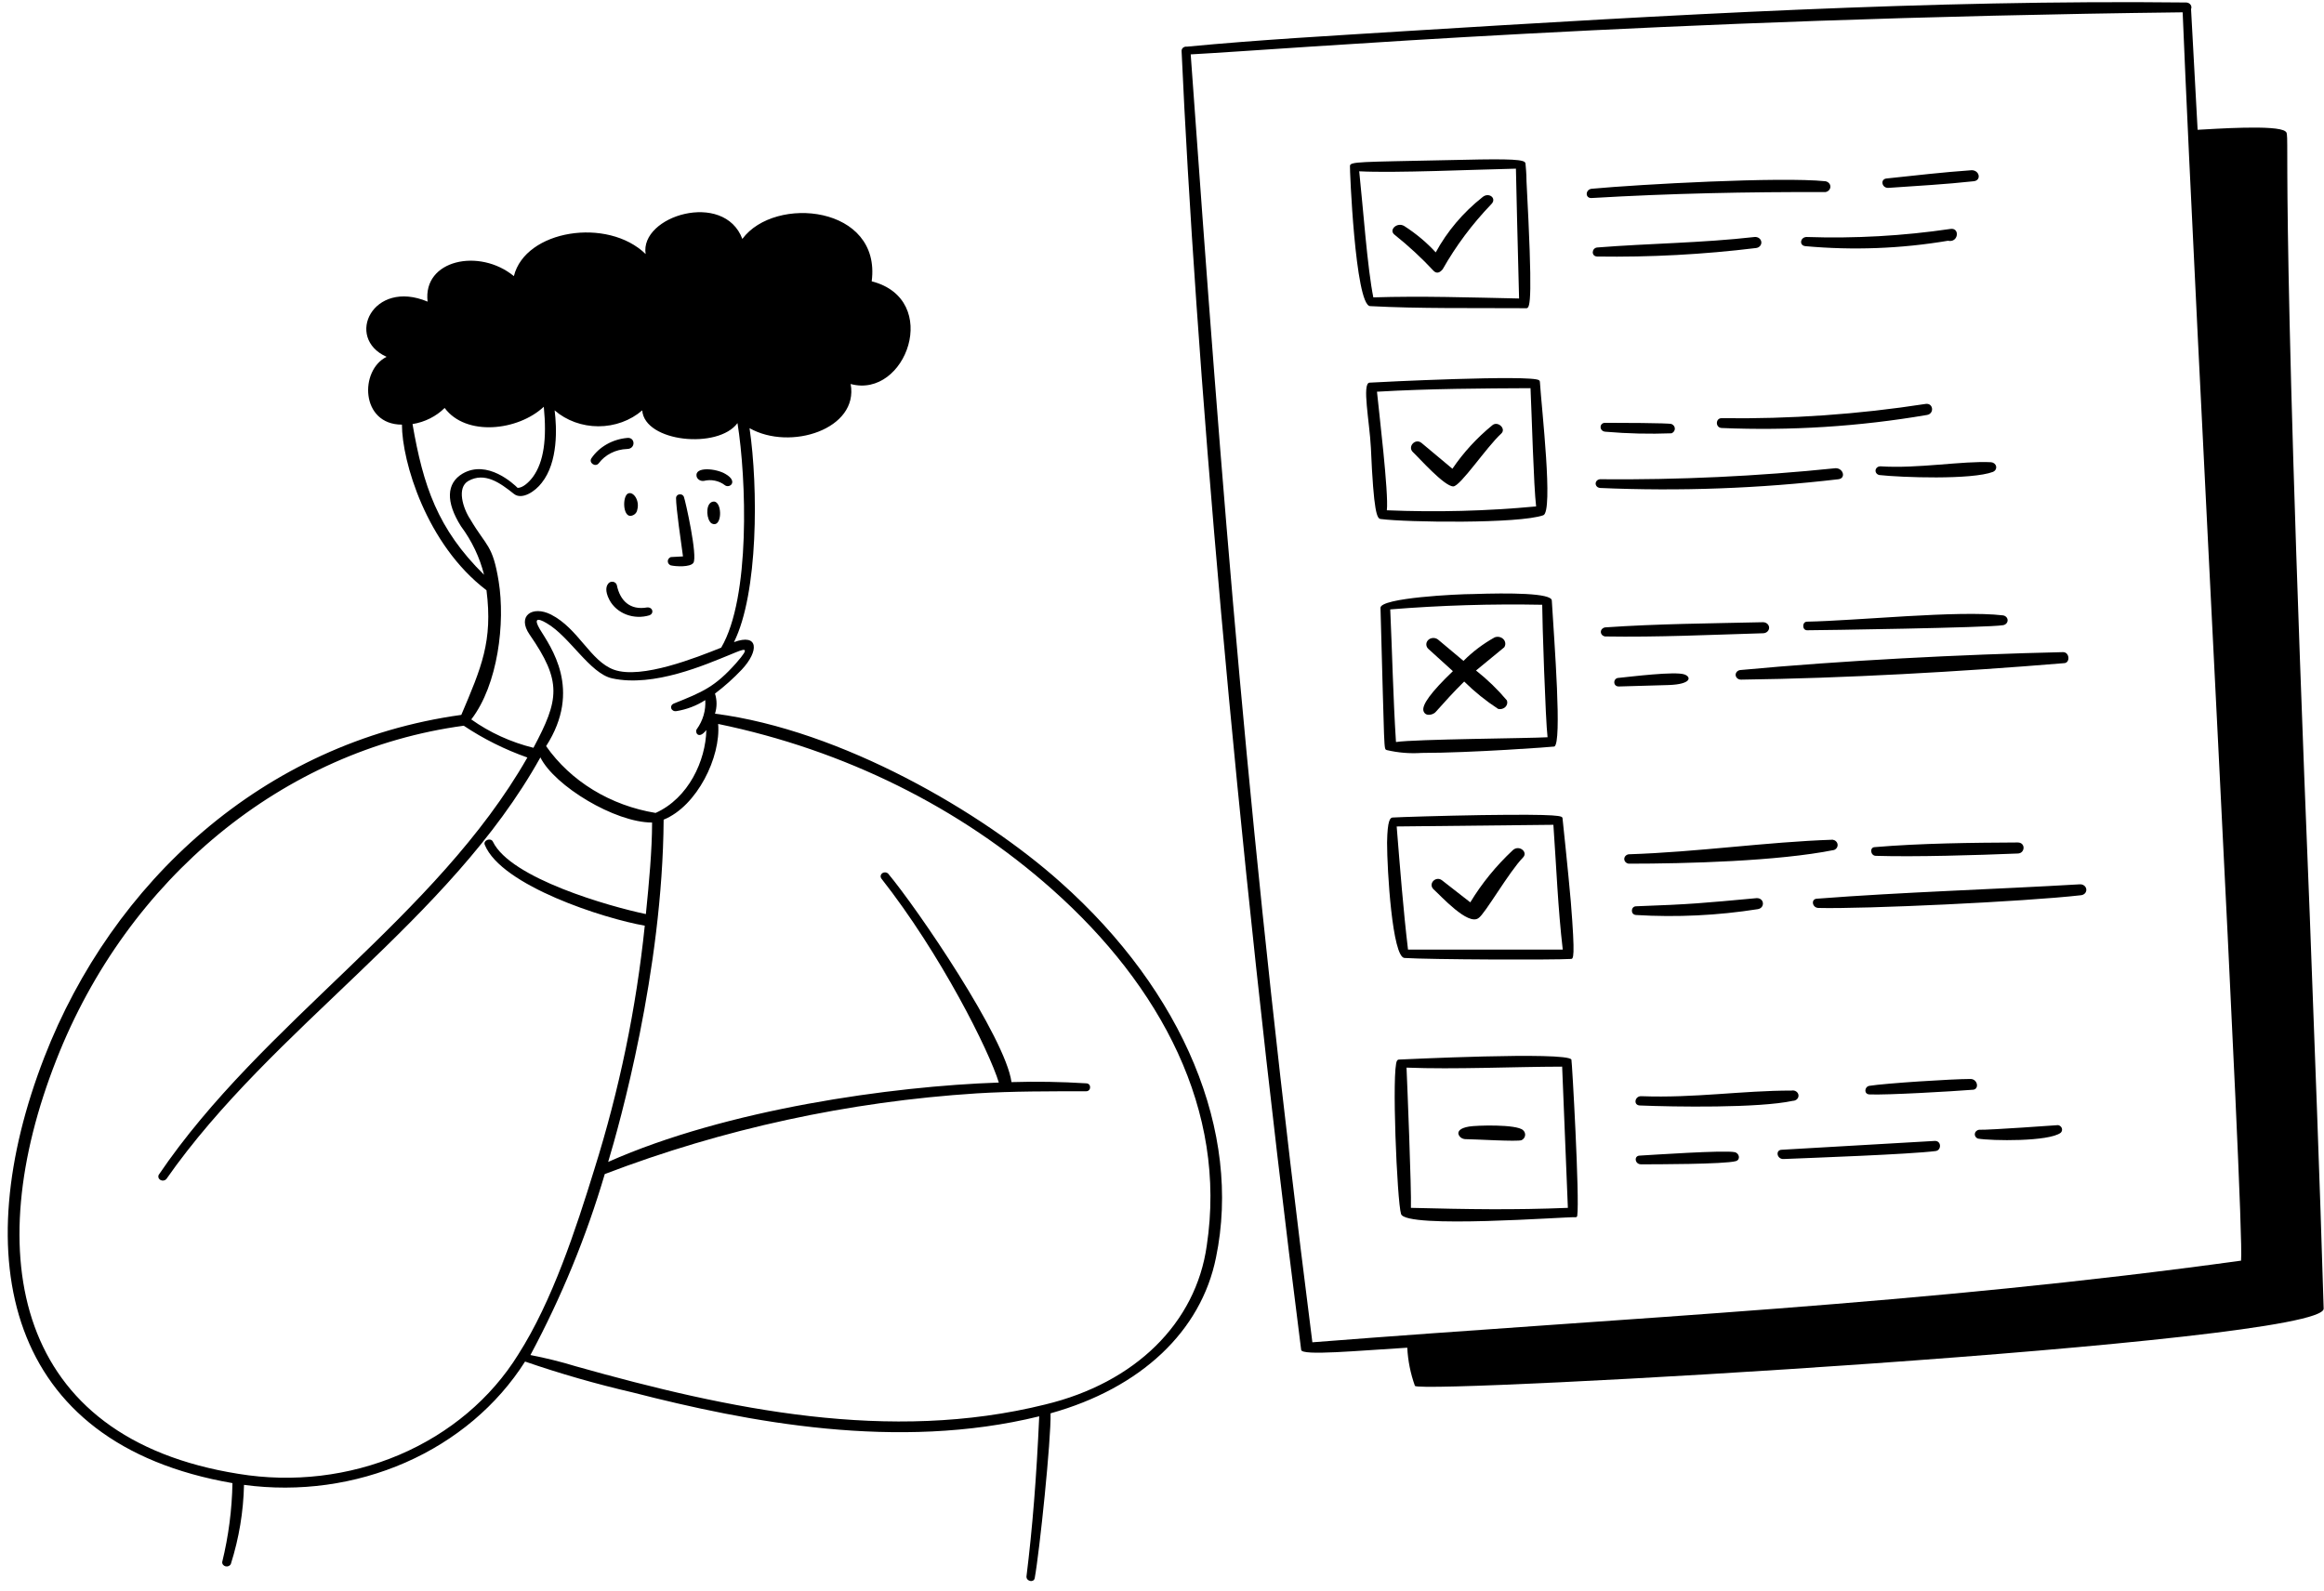
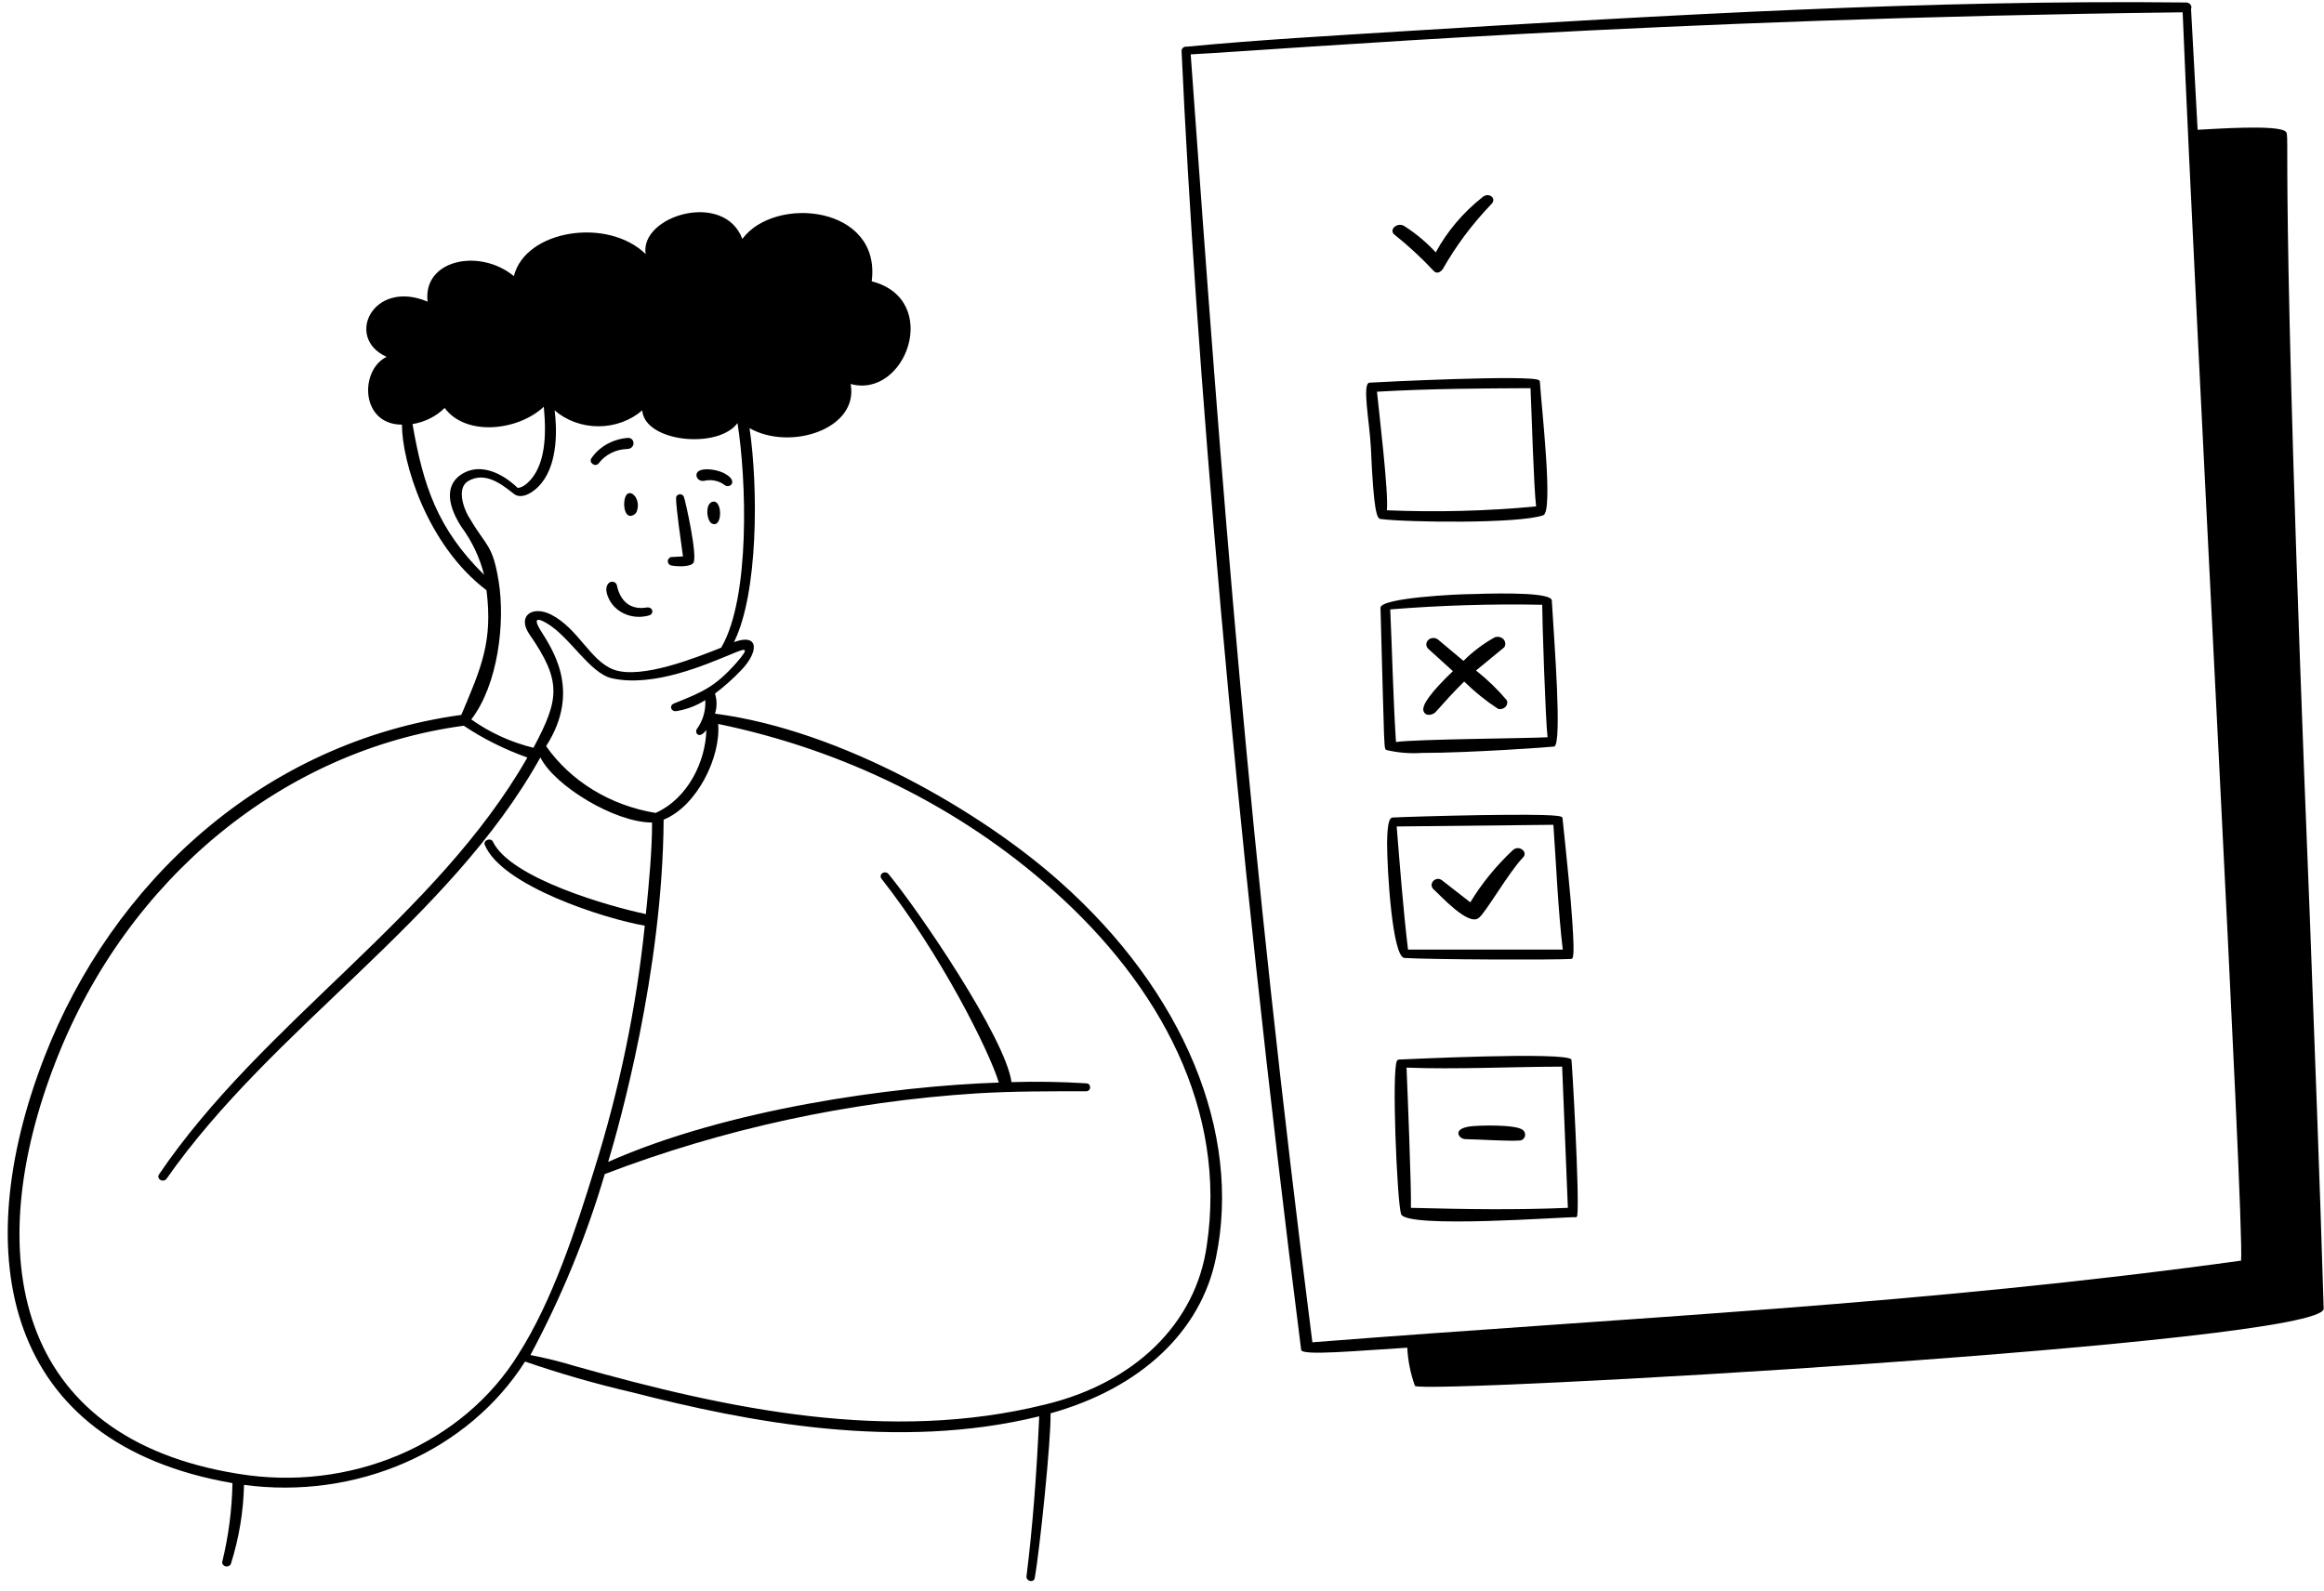
<svg xmlns="http://www.w3.org/2000/svg" width="165" height="113" viewBox="0 0 165 113" fill="none">
-   <path d="M128.299 44.15C127.936 44.15 127.936 44.761 128.299 44.761C129.163 44.761 141.196 44.581 142.206 44.401C142.298 44.388 142.382 44.346 142.443 44.282C142.504 44.218 142.537 44.136 142.537 44.052C142.537 43.967 142.504 43.886 142.443 43.822C142.382 43.758 142.298 43.715 142.206 43.703C139.036 43.327 131.789 44.087 128.299 44.15ZM133.119 60.161C132.722 60.161 132.791 60.765 133.171 60.781C135.987 60.867 140.375 60.734 143.251 60.616C143.778 60.616 143.839 59.832 143.251 59.832C140.029 59.848 136.35 59.887 133.119 60.161ZM133.49 33.117C133.407 33.121 133.327 33.151 133.266 33.204C133.206 33.257 133.168 33.327 133.161 33.403C133.154 33.479 133.177 33.554 133.226 33.616C133.276 33.677 133.348 33.72 133.43 33.737C134.976 33.909 139.995 34.09 141.507 33.51C141.584 33.475 141.647 33.418 141.685 33.348C141.724 33.278 141.736 33.198 141.721 33.121C141.705 33.044 141.662 32.974 141.599 32.921C141.535 32.868 141.454 32.835 141.368 32.827C139.364 32.718 136.151 33.298 133.49 33.117ZM123.626 48.267C130.916 48.172 139.174 47.71 146.534 47.098C146.992 47.098 146.949 46.314 146.474 46.314C139.235 46.479 130.778 46.91 123.582 47.584C123.483 47.59 123.389 47.63 123.323 47.698C123.257 47.766 123.222 47.855 123.228 47.945C123.234 48.035 123.279 48.12 123.354 48.18C123.428 48.241 123.526 48.272 123.626 48.267ZM134.078 13.342C136.108 13.201 138.138 13.091 140.124 12.872C140.695 12.817 140.548 12.088 139.986 12.088C137.965 12.229 135.944 12.464 133.94 12.676C133.473 12.723 133.603 13.373 134.078 13.342ZM122.226 29.699C121.794 29.699 121.777 30.365 122.226 30.396C127.11 30.603 132.003 30.293 136.807 29.471C137.352 29.385 137.265 28.601 136.712 28.687C131.928 29.428 127.079 29.766 122.226 29.699ZM138.302 17.098C139.053 17.263 139.166 16.149 138.475 16.259C135.103 16.755 131.686 16.947 128.273 16.831C127.815 16.831 127.711 17.435 128.178 17.482C131.556 17.79 134.964 17.661 138.302 17.098ZM119.592 47.898C118.918 47.663 115.808 48.055 114.936 48.141C114.512 48.141 114.495 48.76 114.936 48.753L118.469 48.651C120.101 48.596 120.093 48.078 119.592 47.898ZM123.159 81.826C122.433 81.67 117.276 82.022 116.43 82.07C115.981 82.07 116.067 82.697 116.516 82.689C117.432 82.689 122.451 82.689 123.245 82.462C123.6 82.352 123.479 81.889 123.159 81.826ZM116.421 78.51C118.849 78.612 124.861 78.706 127.288 78.18C127.345 78.18 127.401 78.169 127.452 78.147C127.504 78.126 127.55 78.095 127.588 78.057C127.626 78.019 127.654 77.973 127.672 77.924C127.689 77.875 127.695 77.824 127.689 77.772C127.683 77.721 127.665 77.672 127.636 77.627C127.608 77.583 127.57 77.544 127.524 77.514C127.478 77.483 127.426 77.462 127.37 77.451C127.315 77.441 127.257 77.441 127.202 77.451C123.651 77.451 120.36 77.992 116.525 77.851C116.067 77.835 115.946 78.486 116.421 78.51ZM124.8 64.568C125.319 64.482 125.275 63.784 124.731 63.784C120.896 64.137 120.093 64.223 116.162 64.364C115.782 64.364 115.739 64.96 116.162 64.984C119.05 65.158 121.949 65.018 124.8 64.568ZM130.121 59.636C125.422 59.793 120.542 60.514 115.635 60.671C115.548 60.683 115.468 60.724 115.41 60.785C115.352 60.846 115.32 60.924 115.32 61.004C115.32 61.085 115.352 61.163 115.41 61.224C115.468 61.285 115.548 61.325 115.635 61.338C119.704 61.338 126.252 61.165 130.216 60.365C130.299 60.332 130.368 60.276 130.413 60.204C130.458 60.133 130.476 60.05 130.465 59.969C130.455 59.887 130.416 59.811 130.354 59.751C130.292 59.691 130.21 59.651 130.121 59.636ZM146.128 79.905C146.059 79.905 141.317 80.258 140.505 80.235C140.428 80.247 140.357 80.282 140.304 80.334C140.25 80.385 140.217 80.451 140.208 80.522C140.199 80.593 140.216 80.664 140.255 80.725C140.295 80.786 140.355 80.834 140.427 80.862C141.394 81.027 145.471 81.089 146.309 80.446C146.352 80.404 146.381 80.353 146.395 80.297C146.409 80.242 146.406 80.184 146.388 80.129C146.37 80.075 146.336 80.025 146.29 79.986C146.245 79.947 146.189 79.919 146.128 79.905ZM147.657 62.804C141.671 63.157 134.985 63.361 129.024 63.823C128.558 63.823 128.644 64.458 129.094 64.482C132.316 64.568 143.778 64.035 147.735 63.58C147.791 63.576 147.846 63.562 147.896 63.538C147.947 63.515 147.991 63.483 148.028 63.443C148.064 63.404 148.091 63.358 148.107 63.309C148.124 63.26 148.129 63.208 148.123 63.157C148.112 63.054 148.057 62.959 147.97 62.893C147.883 62.827 147.77 62.795 147.657 62.804ZM125.172 44.973C125.286 44.973 125.396 44.932 125.477 44.858C125.558 44.785 125.604 44.685 125.604 44.581C125.604 44.477 125.558 44.377 125.477 44.304C125.396 44.23 125.286 44.189 125.172 44.189C121.449 44.275 117.691 44.299 113.942 44.558C113.862 44.574 113.79 44.615 113.738 44.673C113.686 44.731 113.658 44.804 113.658 44.879C113.658 44.954 113.686 45.027 113.738 45.085C113.79 45.144 113.862 45.184 113.942 45.201C117.708 45.263 121.449 45.083 125.172 44.973ZM139.9 76.628C138.587 76.628 133.853 76.934 132.73 77.114C132.367 77.169 132.316 77.71 132.73 77.725C133.948 77.78 138.656 77.506 140.021 77.396C140.548 77.412 140.435 76.628 139.9 76.628ZM137.378 81.027L126.519 81.654C126.027 81.654 126.148 82.336 126.632 82.313C128.739 82.226 135.52 81.983 137.421 81.748C137.844 81.701 137.853 81.027 137.378 81.027ZM129.603 12.872C126.416 12.542 116.413 13.091 113.018 13.405C112.551 13.444 112.517 14.103 113.018 14.063C118.598 13.734 124.032 13.624 129.612 13.64C129.709 13.621 129.797 13.572 129.859 13.502C129.921 13.431 129.955 13.343 129.954 13.253C129.953 13.162 129.917 13.075 129.853 13.005C129.789 12.936 129.701 12.889 129.603 12.872ZM130.527 34.035C131.072 33.964 130.873 33.251 130.329 33.251C124.769 33.826 119.175 34.088 113.579 34.035C113.498 34.047 113.424 34.084 113.371 34.141C113.318 34.198 113.288 34.27 113.288 34.344C113.288 34.419 113.318 34.491 113.371 34.548C113.424 34.605 113.498 34.642 113.579 34.654C119.238 34.902 124.909 34.694 130.527 34.035ZM124.662 17.616C124.719 17.611 124.774 17.596 124.825 17.571C124.875 17.547 124.919 17.514 124.956 17.474C124.992 17.433 125.019 17.387 125.035 17.337C125.051 17.288 125.057 17.236 125.051 17.184C125.045 17.133 125.029 17.083 125.002 17.037C124.975 16.991 124.939 16.951 124.894 16.918C124.85 16.885 124.799 16.86 124.745 16.846C124.69 16.831 124.633 16.826 124.576 16.831C120.766 17.263 117.156 17.278 113.398 17.576C113.001 17.616 112.957 18.204 113.398 18.219C117.164 18.274 120.929 18.073 124.662 17.616ZM113.959 30.028C113.528 30.028 113.519 30.648 114.011 30.663C115.562 30.796 117.12 30.832 118.676 30.773C118.746 30.744 118.805 30.698 118.847 30.64C118.889 30.581 118.911 30.513 118.911 30.444C118.911 30.374 118.889 30.306 118.847 30.247C118.805 30.189 118.746 30.143 118.676 30.114C118.52 30.036 114.754 30.028 113.959 30.028ZM103.179 34.544C103.68 34.544 105.537 31.753 106.582 30.796C106.963 30.451 106.341 29.871 105.952 30.201C104.85 31.102 103.896 32.143 103.119 33.29L100.933 31.463C100.484 31.087 99.905 31.73 100.32 32.114C100.734 32.498 102.54 34.544 103.179 34.544ZM97.27 21.74C100.812 21.928 104.492 21.865 108.379 21.889C108.656 21.889 108.82 21.191 108.379 12.864C108.379 12.26 108.319 11.813 108.31 11.648C108.312 11.624 108.309 11.6 108.3 11.577C108.291 11.554 108.277 11.533 108.258 11.515C108.008 11.272 106.375 11.288 102.704 11.374C96.528 11.507 95.845 11.468 95.845 11.79C95.819 11.852 96.208 21.646 97.27 21.74ZM97.512 21.16C97.081 19.066 96.769 14.644 96.502 12.166C99.015 12.299 104.743 12.04 107.628 11.978C107.628 11.978 107.783 18.948 107.852 21.199C104.466 21.128 100.933 21.011 97.478 21.12L97.512 21.16Z" fill="black" />
  <path d="M109.571 36.593C110.297 36.335 109.45 29.027 109.329 27.106C109.324 27.066 109.302 27.03 109.269 27.004C108.751 26.596 97.789 27.137 97.236 27.176C96.683 27.215 97.236 29.944 97.331 31.802C97.53 36.429 97.763 36.829 98.022 36.86C99.905 37.103 107.844 37.205 109.571 36.593ZM97.763 27.819C101.503 27.6 105.295 27.584 108.664 27.568C108.751 29.403 108.889 34.57 109.062 35.966C105.541 36.297 101.998 36.388 98.463 36.24C98.609 35.072 97.892 29.144 97.763 27.819ZM104.794 47.618L106.798 45.971C106.857 45.882 106.883 45.778 106.872 45.674C106.861 45.57 106.815 45.472 106.739 45.394C106.663 45.316 106.562 45.261 106.45 45.238C106.339 45.215 106.222 45.225 106.116 45.266C105.295 45.724 104.551 46.287 103.905 46.936L102.108 45.43C102.011 45.348 101.881 45.304 101.748 45.309C101.616 45.313 101.49 45.365 101.4 45.454C101.309 45.542 101.261 45.66 101.266 45.78C101.271 45.901 101.328 46.015 101.425 46.097L103.153 47.665C101.598 49.155 100.916 50.088 101.071 50.511C101.227 50.935 101.788 50.746 101.935 50.558C102.54 49.884 103.222 49.116 103.956 48.402C104.684 49.123 105.492 49.775 106.367 50.347C106.457 50.368 106.552 50.367 106.641 50.343C106.731 50.319 106.812 50.274 106.875 50.213C106.939 50.151 106.983 50.075 107.003 49.992C107.023 49.909 107.018 49.823 106.988 49.743C106.338 48.969 105.603 48.257 104.794 47.618ZM105.252 14.003C103.872 15.098 102.745 16.431 101.935 17.924C101.284 17.216 100.535 16.589 99.707 16.057C99.197 15.736 98.54 16.348 99.041 16.693C100.027 17.483 100.948 18.337 101.797 19.249C102.022 19.46 102.237 19.351 102.428 19.123C103.368 17.46 104.529 15.906 105.883 14.497C106.297 14.082 105.701 13.619 105.252 14.003ZM104.976 65.198C105.425 64.915 107.135 61.92 108.129 60.901C108.517 60.509 107.844 59.968 107.403 60.383C106.221 61.489 105.207 62.734 104.388 64.084L102.376 62.516C101.935 62.179 101.348 62.783 101.806 63.183C102.263 63.583 104.233 65.778 104.976 65.198ZM111.567 75.25C111.238 74.662 99.421 75.25 99.309 75.25C99.283 75.253 99.259 75.262 99.238 75.275C99.217 75.289 99.2 75.307 99.188 75.328C98.791 75.909 99.188 85.342 99.473 86.22C99.81 87.286 111.264 86.4 111.834 86.447C111.852 86.451 111.869 86.451 111.887 86.447C111.904 86.444 111.92 86.437 111.934 86.427C111.948 86.417 111.959 86.405 111.968 86.391C111.976 86.377 111.98 86.361 111.981 86.345C112.163 85.145 111.61 75.328 111.567 75.25ZM99.862 75.822C103.317 75.956 107.403 75.76 110.91 75.752C110.962 77.061 111.273 84.746 111.316 85.781C107.481 85.938 104.259 85.883 100.173 85.781C100.216 84.471 99.914 77.014 99.862 75.846V75.822Z" fill="black" />
  <path d="M104.034 80.901C104.648 80.901 107.783 81.097 108.034 80.971C108.1 80.937 108.156 80.89 108.199 80.833C108.241 80.775 108.268 80.71 108.279 80.642C108.289 80.573 108.281 80.504 108.257 80.439C108.232 80.373 108.191 80.314 108.137 80.266C107.68 79.826 104.786 79.921 104.302 80.007C103.646 80.117 103.525 80.344 103.542 80.516C103.565 80.621 103.626 80.716 103.715 80.786C103.804 80.855 103.917 80.896 104.034 80.901ZM105.2 57.887C102.367 57.934 99.387 58.028 98.895 58.059C98.704 58.059 98.506 58.209 98.48 59.84C98.48 61.792 98.851 67.979 99.715 68.034C101.443 68.151 110.375 68.182 111.524 68.104C111.705 68.104 111.852 68.104 111.524 64.027C111.342 61.925 110.936 58.107 110.936 58.107C110.902 57.95 110.884 57.809 105.2 57.887ZM110.288 58.577C110.496 61.502 110.608 64.497 110.953 67.438H99.966C99.629 64.607 99.404 61.69 99.162 58.695L110.288 58.577ZM100.933 53.472C104.44 53.472 110.306 53.041 110.357 53.018C110.91 52.759 110.357 45.678 110.176 42.652C110.176 42.111 107.127 42.103 104.596 42.189C103.49 42.189 97.996 42.456 98.013 43.169C98.307 53.669 98.238 53.159 98.454 53.269C99.262 53.46 100.1 53.529 100.933 53.472ZM99.111 52.688C98.912 49.599 98.843 46.321 98.704 43.279C102.292 42.99 105.893 42.88 109.494 42.95C109.494 44.024 109.727 51.167 109.874 52.359C108.595 52.438 100.449 52.492 99.136 52.696L99.111 52.688Z" fill="black" />
  <path d="M163.992 65.078C161.729 9.194 162.679 9.665 162.264 9.335C161.677 8.834 157.142 9.163 156.027 9.218L155.561 0.648C155.583 0.596 155.591 0.54 155.585 0.485C155.578 0.43 155.557 0.377 155.523 0.331C155.489 0.284 155.443 0.246 155.39 0.22C155.336 0.193 155.276 0.178 155.215 0.177C137.075 -0.027 118.408 1.063 99.689 2.216C94.644 2.537 89.401 2.82 84.27 3.314C84.222 3.307 84.173 3.309 84.126 3.322C84.08 3.334 84.037 3.355 84 3.385C83.964 3.414 83.935 3.45 83.916 3.491C83.897 3.531 83.888 3.575 83.89 3.619C84.84 24.555 87.604 58.397 92.381 95.87C92.433 96.301 96.372 95.925 99.914 95.713C99.96 96.636 100.143 97.548 100.458 98.426C100.976 99.022 165.054 95.415 164.976 92.938C164.7 83.63 164.329 74.205 163.992 65.078ZM159.137 89.527C136.419 92.663 115.989 93.541 93.176 95.329C88.658 59.801 86.801 35.431 84.538 3.862C91.552 3.486 117.492 1.322 154.965 0.875C155.898 23.669 159.37 87.017 159.111 89.527H159.137ZM50.702 35.619C50.115 35.619 50.123 36.654 50.4 37.046C50.432 37.103 50.481 37.151 50.543 37.183C50.604 37.215 50.675 37.23 50.745 37.226C51.272 37.172 51.246 35.674 50.702 35.619ZM47.618 40.151C47.99 40.237 48.992 40.292 49.225 39.979C49.553 39.539 48.663 35.556 48.551 35.274C48.528 35.216 48.483 35.168 48.425 35.138C48.366 35.107 48.297 35.097 48.231 35.108C48.164 35.12 48.105 35.152 48.062 35.199C48.02 35.247 47.997 35.307 47.998 35.368C47.998 36.082 48.352 38.505 48.491 39.516L47.627 39.563C47.564 39.587 47.51 39.628 47.472 39.68C47.433 39.731 47.413 39.792 47.412 39.855C47.411 39.917 47.43 39.978 47.466 40.031C47.503 40.083 47.556 40.125 47.618 40.151ZM49.968 34.153C50.224 34.089 50.492 34.083 50.751 34.135C51.01 34.187 51.251 34.295 51.454 34.451C51.791 34.725 52.438 34.2 51.514 33.666C50.849 33.259 49.294 33.118 49.458 33.839C49.485 33.939 49.552 34.027 49.646 34.085C49.74 34.143 49.855 34.167 49.968 34.153Z" fill="black" />
  <path d="M75.295 62.658C69.741 57.687 59.746 51.846 50.763 50.685C50.911 50.219 50.911 49.724 50.763 49.258C51.447 48.739 52.082 48.17 52.663 47.556C53.898 46.239 53.872 44.953 52.11 45.604C53.838 42.138 53.838 34.626 53.216 30.408C56.11 32.047 60.99 30.471 60.394 27.271C64.325 28.346 66.882 21.257 61.889 19.979C62.588 14.616 55.021 13.84 52.706 16.968C51.402 13.51 45.407 15.329 45.839 18.042C43.135 15.408 37.296 16.325 36.484 19.611C34.039 17.596 30.005 18.45 30.359 21.422C26.489 19.791 24.442 23.994 27.448 25.343C25.522 26.283 25.582 30.157 28.537 30.157C28.537 32.745 30.264 38.672 34.54 41.919C34.998 45.549 34.177 47.407 32.752 50.771C18.655 52.716 7.952 62.698 3.149 75.079C-2.328 89.193 0.273 102.523 16.504 105.33C16.47 107.213 16.227 109.089 15.778 110.928C15.77 110.998 15.79 111.067 15.834 111.125C15.878 111.182 15.943 111.223 16.017 111.24C16.092 111.257 16.171 111.249 16.239 111.218C16.308 111.187 16.362 111.134 16.391 111.069C16.97 109.243 17.283 107.355 17.324 105.455C21.235 105.983 25.229 105.429 28.788 103.867C32.347 102.305 35.306 99.806 37.279 96.697C39.779 97.559 42.331 98.292 44.923 98.892C53.078 100.986 63.711 103.064 73.783 100.586C73.585 104.969 73.308 108.482 72.876 111.971C72.876 112.316 73.403 112.418 73.464 112.073C73.801 110.238 74.639 102.185 74.587 100.374C80.996 98.586 85.281 94.548 86.335 89.302C88.175 80.411 84.028 70.429 75.295 62.658ZM38.609 28.887C38.833 31.176 38.609 32.807 37.84 33.866C37.555 34.25 37.123 34.65 36.752 34.65C36.467 34.368 34.601 32.611 32.839 33.638C31.69 34.321 31.638 35.646 32.726 37.371C33.504 38.419 34.061 39.588 34.367 40.821C31.059 37.559 30.048 34.501 29.288 30.118C30.166 29.974 30.968 29.572 31.569 28.973C33.08 31.012 36.778 30.604 38.609 28.887ZM33.253 34.156C34.419 33.505 35.499 34.289 36.484 35.073C37.062 35.536 38.013 34.885 38.462 34.289C39.637 32.815 39.533 30.369 39.378 29.145C40.216 29.87 41.33 30.275 42.487 30.275C43.645 30.275 44.759 29.87 45.597 29.145C45.77 31.404 50.987 31.921 52.361 30.047C52.991 33.968 53.294 42.444 51.203 45.996C49.476 46.686 45.545 48.262 43.593 47.564C41.917 46.961 41.071 44.639 39.118 43.644C37.805 42.985 36.682 43.73 37.598 45.063C39.913 48.403 39.706 49.673 37.874 53.108C36.27 52.711 34.769 52.026 33.46 51.093C35.361 48.623 35.879 44.216 35.404 41.283C34.981 38.672 34.54 38.829 33.4 36.9C32.873 36.108 32.407 34.642 33.253 34.156ZM47.826 49.971C47.757 50.001 47.702 50.051 47.672 50.114C47.641 50.178 47.637 50.249 47.661 50.314C47.684 50.38 47.733 50.436 47.798 50.471C47.864 50.506 47.941 50.518 48.016 50.505C48.757 50.385 49.459 50.117 50.072 49.721C50.121 50.452 49.909 51.178 49.467 51.791C49.312 51.987 49.588 52.575 50.149 51.846C50.106 54.01 48.888 56.684 46.547 57.734C44.961 57.474 43.451 56.918 42.113 56.101C40.775 55.285 39.638 54.226 38.773 52.99C41.364 48.96 39.084 45.933 38.324 44.679C37.9 43.957 38.116 43.847 38.807 44.255C40.44 45.196 41.874 47.823 43.455 48.176C46.435 48.827 50.106 47.196 51.903 46.467C52.836 46.082 53.38 45.824 52.257 47.102C50.754 48.787 49.899 49.14 47.826 49.971ZM11.269 83.437C11.238 83.501 11.233 83.573 11.255 83.64C11.278 83.707 11.326 83.764 11.391 83.801C11.456 83.838 11.534 83.853 11.61 83.842C11.685 83.832 11.755 83.796 11.805 83.743C19.38 72.907 31.914 65.387 38.367 53.79C39.369 55.813 43.654 58.416 46.297 58.416C46.297 60.369 46.081 62.69 45.856 64.917C43.265 64.376 36.259 62.384 34.998 59.781C34.851 59.459 34.281 59.679 34.419 60C35.603 62.909 42.911 65.246 45.778 65.74C45.173 71.599 43.973 77.394 42.194 83.053C40.889 87.287 39.213 92.408 36.795 96.195C34.867 99.309 31.916 101.799 28.355 103.318C24.793 104.838 20.799 105.31 16.927 104.671C0.981 102.131 -1.421 89.075 3.996 75.283C9.058 62.36 20.14 53.265 32.925 51.54C34.315 52.47 35.834 53.229 37.443 53.798C30.964 65.144 18.611 72.593 11.269 83.437ZM42.937 83.382C51.33 80.171 60.249 78.235 69.335 77.651C71.926 77.494 74.518 77.502 77.109 77.502C77.489 77.502 77.498 76.937 77.109 76.937C75.347 76.826 73.579 76.797 71.814 76.851C71.391 73.714 65.162 64.564 63.046 62.031C62.992 61.985 62.921 61.957 62.847 61.954C62.772 61.951 62.699 61.972 62.64 62.014C62.582 62.056 62.542 62.116 62.527 62.182C62.513 62.248 62.526 62.317 62.562 62.376C66.804 67.771 70.233 74.64 70.915 76.882C63.323 77.141 51.609 78.772 43.178 82.52C43.973 79.877 47.048 68.978 47.117 58.212C49.493 57.248 51.186 53.759 50.987 51.414C59.944 53.266 68.158 57.337 74.716 63.176C82.413 70.021 87.129 78.858 85.678 88.463C84.909 93.952 80.616 98.202 74.207 99.747C63.158 102.491 51.791 100.108 40.881 97.034C39.824 96.711 38.749 96.444 37.659 96.234C39.866 92.113 41.634 87.81 42.937 83.382Z" fill="black" />
  <path d="M42.513 32.898C42.736 32.599 43.034 32.351 43.382 32.176C43.73 32 44.119 31.901 44.517 31.887C45.148 31.887 45.113 31.024 44.517 31.103C44.004 31.152 43.51 31.306 43.073 31.555C42.636 31.804 42.267 32.14 41.995 32.538C41.77 32.859 42.271 33.212 42.513 32.898ZM44.552 35.07C44.198 35.329 44.224 36.639 44.759 36.639C44.882 36.627 44.996 36.578 45.084 36.5C45.172 36.421 45.228 36.318 45.243 36.207C45.441 35.525 44.932 34.827 44.552 35.07ZM43.792 41.547C43.776 41.486 43.739 41.431 43.687 41.389C43.635 41.347 43.57 41.321 43.501 41.314C43.432 41.307 43.362 41.32 43.301 41.35C43.24 41.381 43.191 41.428 43.161 41.484C43.075 41.594 42.91 41.931 43.273 42.614C43.52 43.078 43.945 43.444 44.468 43.644C44.992 43.843 45.578 43.861 46.115 43.696C46.188 43.669 46.248 43.62 46.283 43.556C46.318 43.493 46.326 43.42 46.306 43.351C46.286 43.282 46.239 43.223 46.173 43.184C46.108 43.145 46.029 43.129 45.951 43.139C44.724 43.358 44.016 42.653 43.792 41.547Z" fill="black" />
</svg>